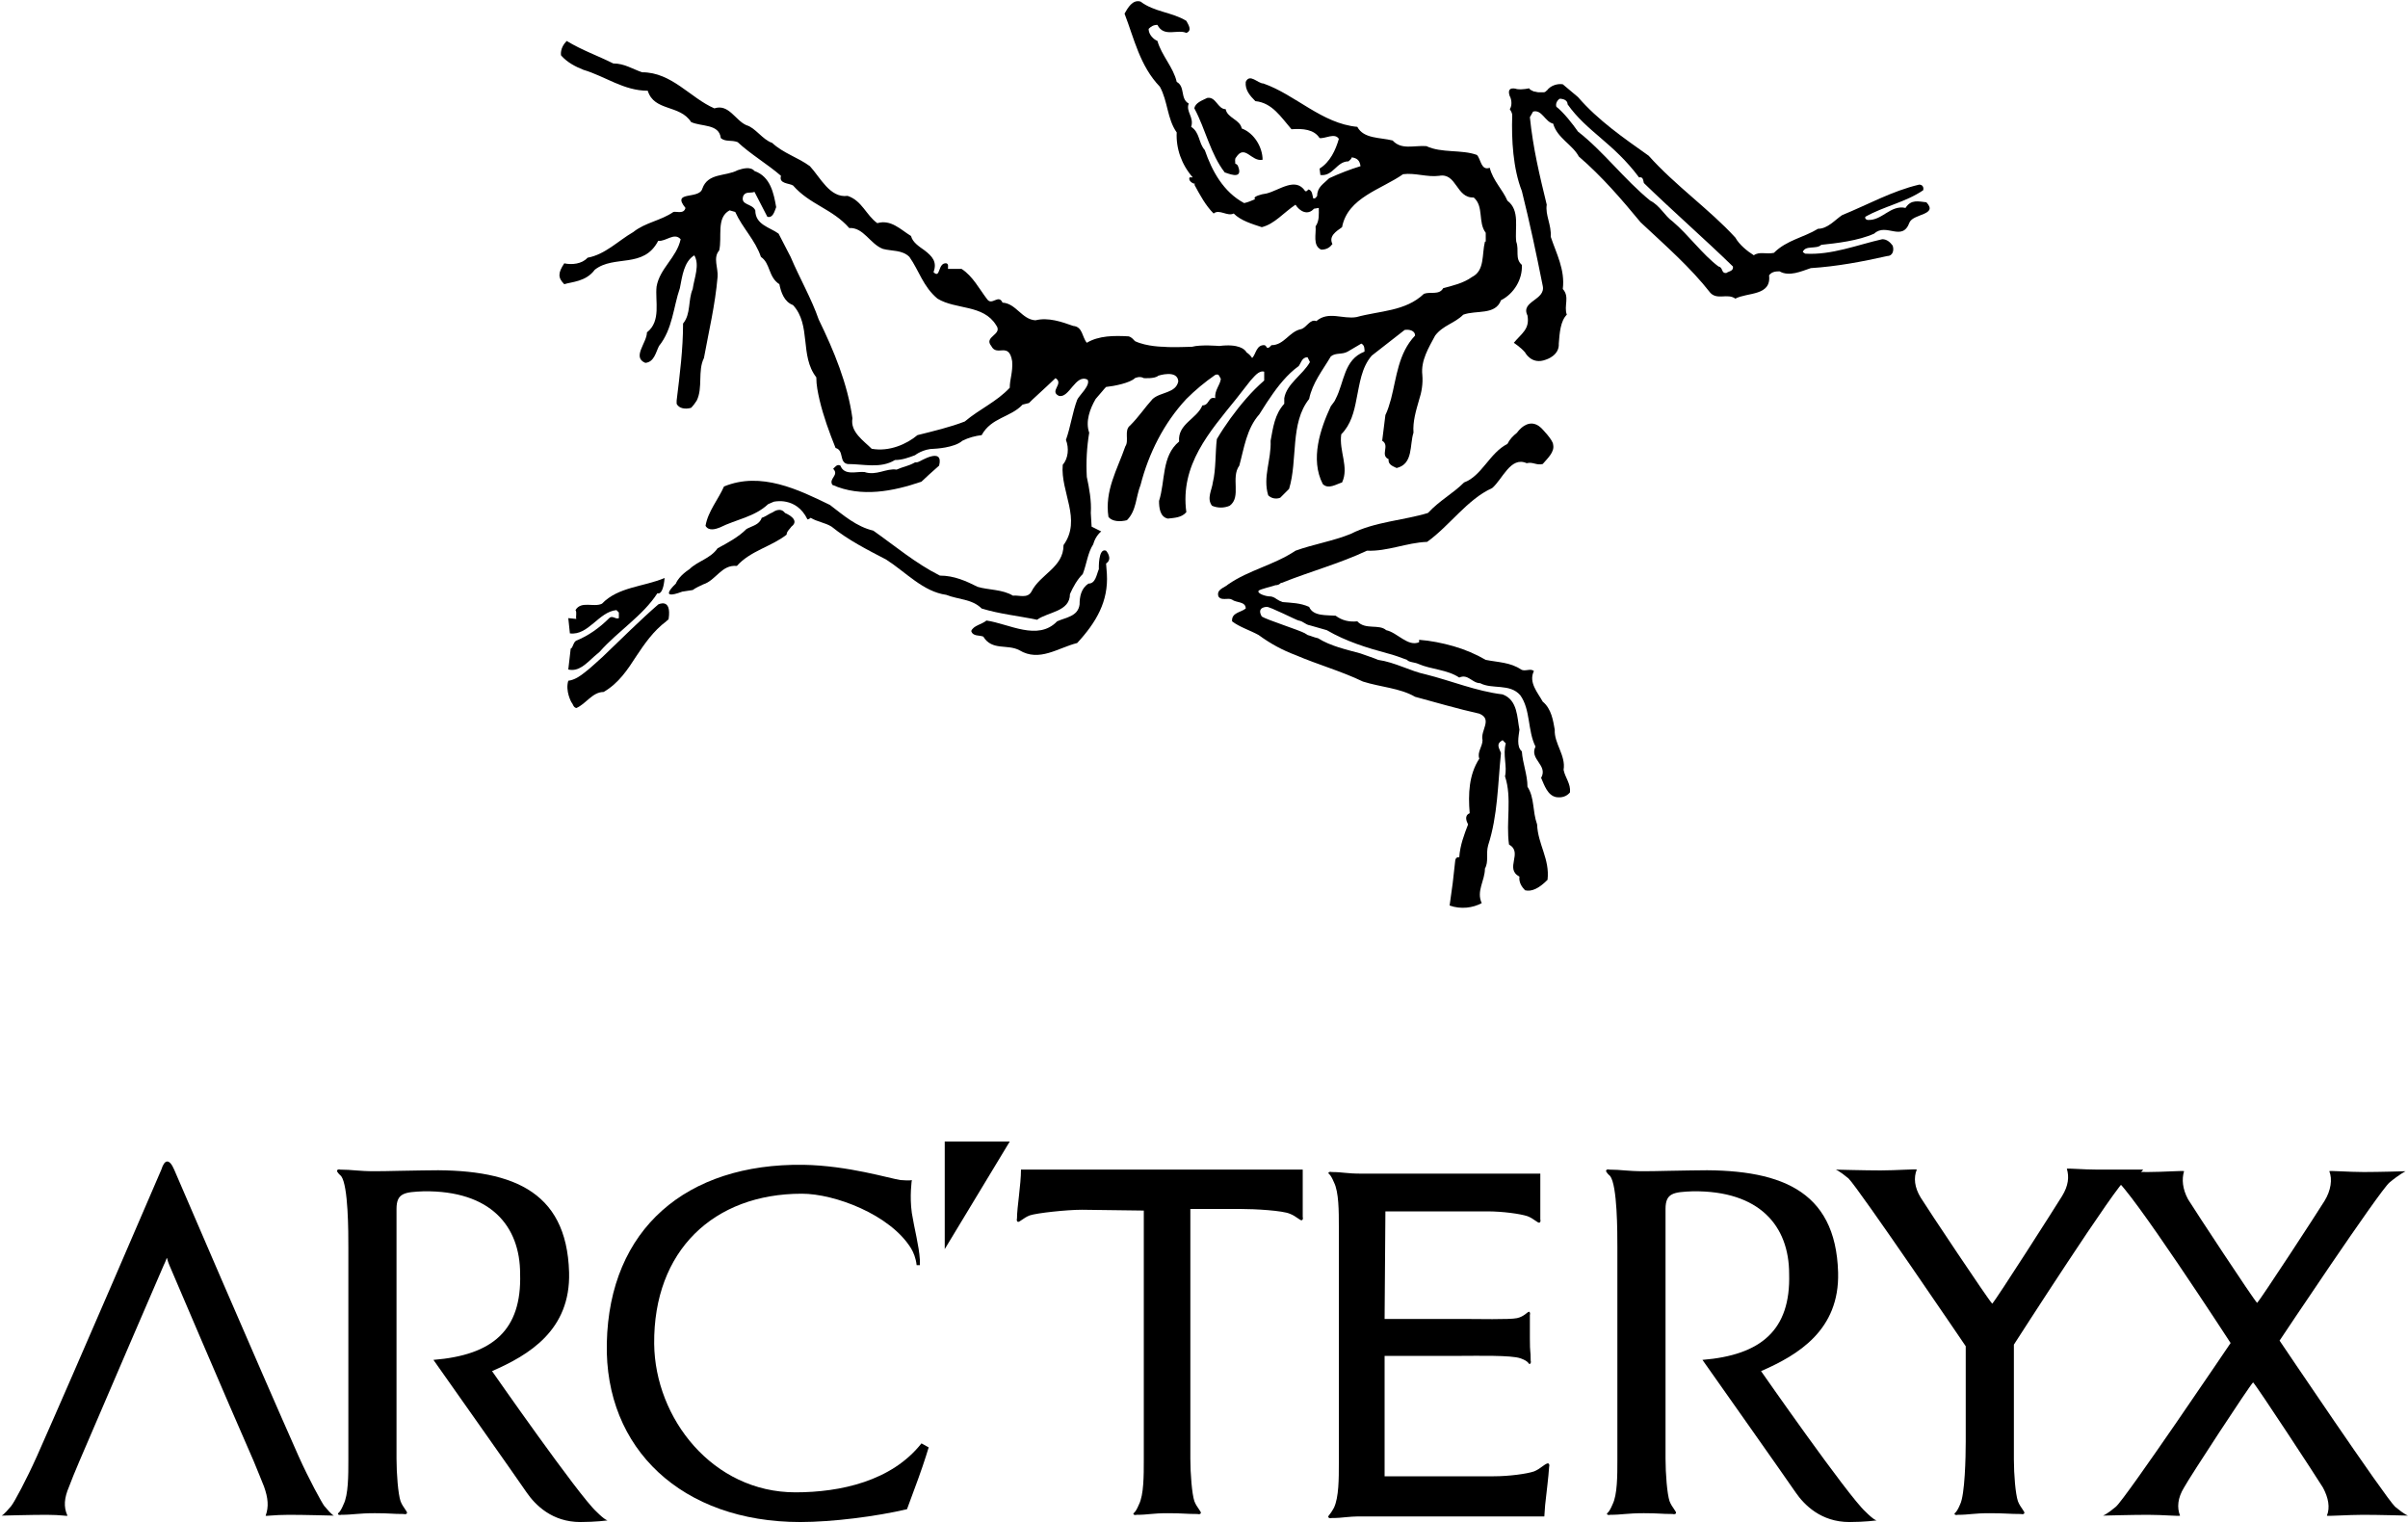
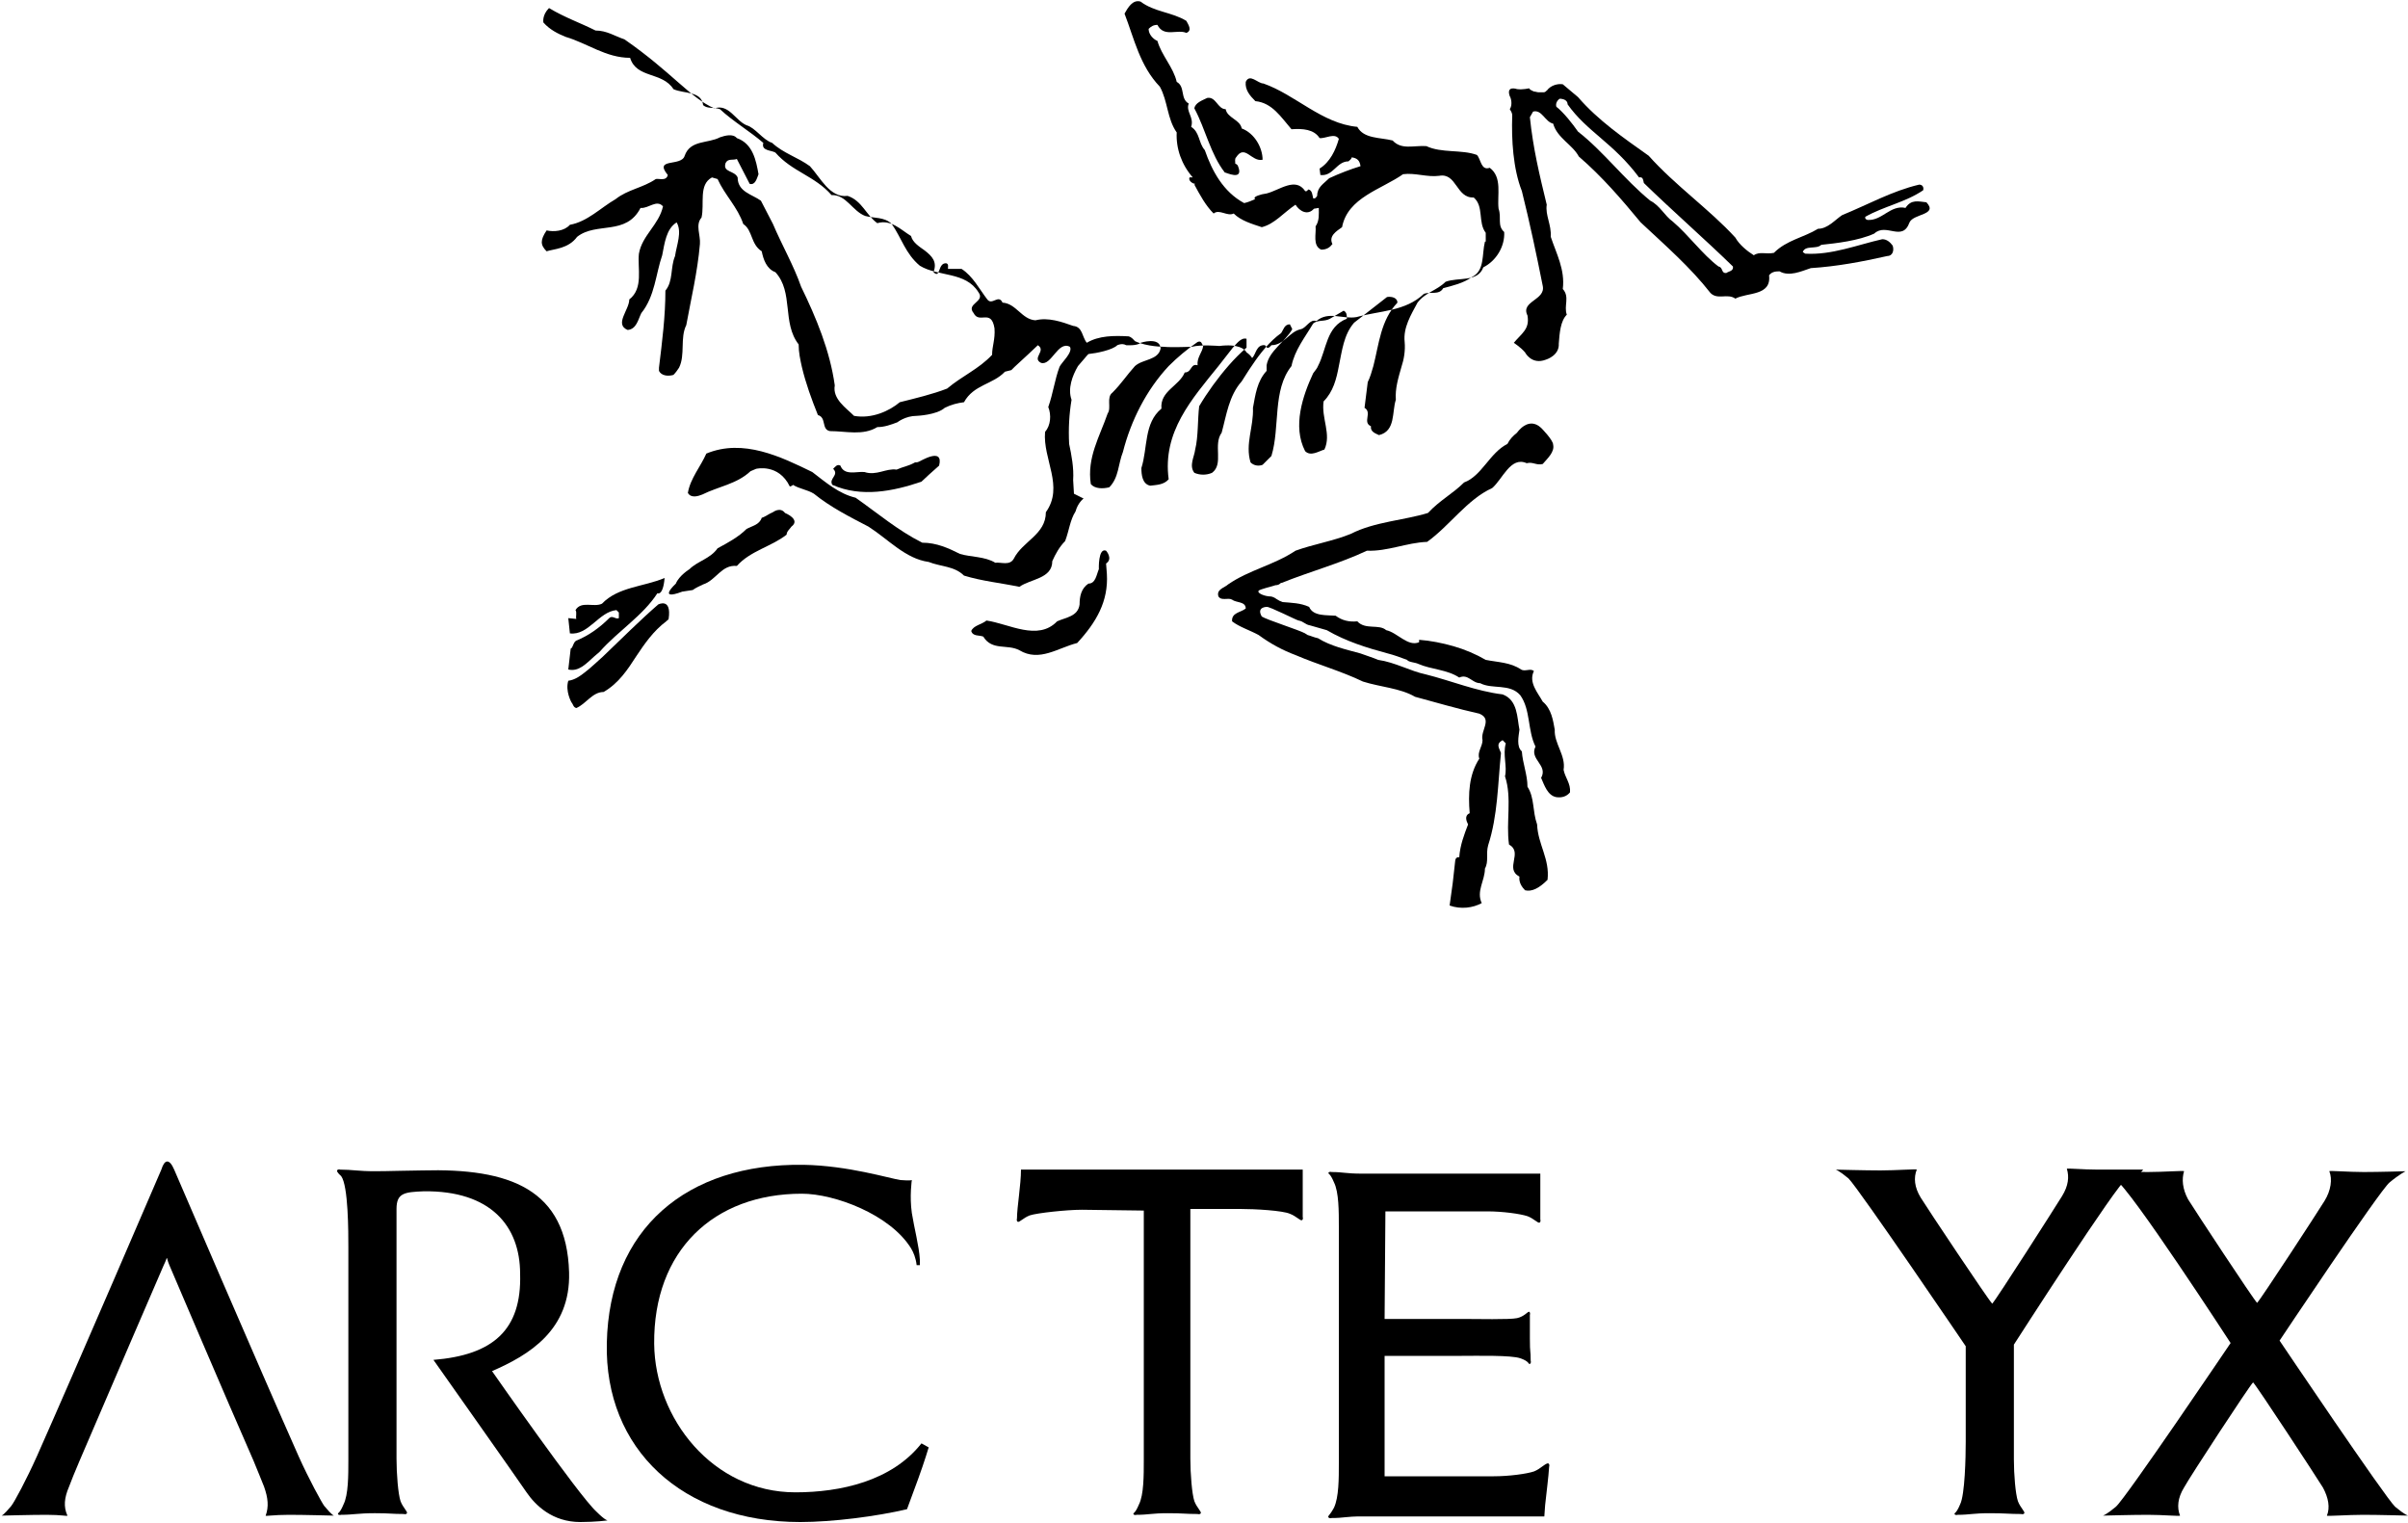
<svg xmlns="http://www.w3.org/2000/svg" version="1.1" x="0px" y="0px" viewBox="0 0 300 189.7" style="enable-background:new 0 0 300 189.7;" xml:space="preserve">
  <g>
    <path d="M86.3,73.5c0.4-0.3,0.9-0.5,1.3-0.7c1.6-0.5,2.3-2.5,4.2-2.3c1.7-1.9,4.3-2.4,6.2-3.9c0-0.4,0.4-0.7,0.6-1   c1.2-0.9-0.8-1.7-0.8-1.7c-0.6-0.8-1.5-0.1-1.5-0.1c-0.5,0.2-1,0.6-1.4,0.7c-0.3,0.9-1.2,1-1.9,1.4c-1,1-2.3,1.7-3.6,2.4   c-0.9,1.3-2.5,1.6-3.5,2.6c0,0-1.3,0.8-1.7,1.8c0,0-2.4,2.2,0.8,1L86.3,73.5z" />
    <path d="M83.3,77.1c-0.1,0.1-0.1,0.2-0.2,0.2c0,0-0.1,0.1-0.1,0.1c-1.6,1.2-2.7,2.8-3.7,4.3c-1.1,1.7-2.2,3.4-4.1,4.5   c-1.4,0-2.2,1.5-3.4,2c-0.4-0.1-0.4-0.5-0.6-0.7c0,0-0.8-1.4-0.4-2.7c0.8-0.1,1.5-0.6,2-1c0.8-0.6,1.5-1.3,2.3-2   c2.3-2.2,4.6-4.5,6.9-6.5C82,75.3,83.7,74.4,83.3,77.1z" />
    <path d="M82.8,72c-2.6,1.1-5.8,1.1-7.8,3.2c-1,0.5-2.6-0.4-3.3,0.8c0.2,0.3,0,0.8,0.1,1.1l-1-0.1l0.2,1.9c2.3,0.3,3.6-2.7,5.8-2.9   l0.3,0.3V77c-0.4,0.2-0.8-0.4-1.2,0c-1.2,1.2-2.6,2.2-4.1,2.8c-0.4,0.2-0.4,0.9-0.7,1l-0.3,2.6c1.3,0.3,2.2-0.7,3.2-1.6   c0.2-0.2,0.5-0.4,0.7-0.6c2.3-2.6,5.4-4.5,7.2-7.3C81.9,73.9,82.6,74.3,82.8,72z" />
    <path d="M137.9,71.5c0.2,3.4-1.3,6-3.7,8.6c-2.4,0.6-4.7,2.4-7.2,0.9c-1.5-0.8-3.4,0.1-4.5-1.7c-0.5-0.2-1.3,0-1.5-0.7   c0.3-0.7,1.3-0.8,1.9-1.3c2.8,0.4,6.4,2.6,8.8,0.1c1.1-0.5,2.6-0.6,2.8-2.1c0-1,0.2-2,1.1-2.6c0.9,0,1-1.1,1.3-1.8   c0,0-0.1-2.7,0.9-2.3c0,0,0.9,1,0,1.6L137.9,71.5z" />
    <path d="M117,58c-0.9,0.8-1.8,1.6-2.2,2c-3.5,1.2-7.5,2-11.1,0.4c-0.5-0.8,0.9-1.2,0.1-2c0.3-0.3,0.5-0.6,0.9-0.4   c0.5,1.3,2,0.7,3,0.8c1.5,0.5,2.7-0.5,4-0.3c0.9-0.4,1.4-0.4,2.3-0.9c0.2,0,0.3,0,0.5-0.1C114.6,57.5,117.6,55.6,117,58z" />
    <path d="M192,53.3c-1.6-1.5-3,0.6-3,0.6c-0.5,0.4-0.9,0.8-1.2,1.4c-2.2,1.1-3.2,4-5.4,4.8c-1.4,1.4-3,2.2-4.5,3.8   c-2.9,0.9-6.7,1.1-9.6,2.6c-2.2,0.9-4.7,1.3-6.9,2.1c-2.7,1.8-5.8,2.4-8.4,4.2c-0.4,0.4-1.5,0.6-1.2,1.5c0.4,0.6,1.2,0.1,1.7,0.4   c0.5,0.4,1.7,0.2,1.7,1.1c-0.6,0.5-1.8,0.5-1.7,1.6c0.9,0.7,2.2,1.1,3.3,1.7c1.5,1.1,3,1.9,4.6,2.5c2.8,1.2,5.7,2,8.4,3.3   c2.2,0.7,4.6,0.8,6.5,1.9c2.6,0.7,5.3,1.5,8,2.1c1.7,0.7,0.1,2.1,0.4,3.3c0,0.8-0.7,1.5-0.4,2.3c-1.3,2-1.4,4.4-1.2,6.8   c-0.7,0.3-0.4,1-0.2,1.4c-0.5,1.3-1,2.6-1.1,4.1c-0.3-0.1-0.5,0.2-0.5,0.4c-0.2,2-0.4,3.6-0.7,5.6c1.4,0.5,2.9,0.3,4-0.3   c-0.7-1.5,0.4-2.8,0.4-4.3c0.5-0.9,0.1-1.8,0.4-2.9c1.2-3.7,1.2-7.6,1.6-11.5c-0.2-0.6-0.7-1.1,0.2-1.6l0.4,0.4   c-0.4,1.4,0.2,2.9-0.1,4.1c0.9,2.7,0.1,5.7,0.5,8.5c1.8,1-0.6,3,1.3,4c-0.1,0.7,0.3,1.3,0.7,1.7c0.8,0.2,1.7-0.2,2.8-1.3   c0.3-2.6-1.2-4.4-1.3-6.9c-0.6-1.7-0.3-3.3-1.2-4.7c0-1.5-0.6-2.9-0.7-4.4c-0.7-0.6-0.4-1.9-0.3-2.7c-0.3-1.5-0.2-3.7-2.1-4.4   c-3.3-0.4-6.4-1.7-9.6-2.5c-1.9-0.4-3.8-1.5-5.9-1.8c-0.7-0.3-1.4-0.5-2.2-0.8c-1.8-0.5-3.7-0.9-5.3-1.9c-0.5-0.1-0.9-0.3-1.3-0.4   c-0.1-0.1-0.2-0.1-0.3-0.2c-0.7-0.4-4.8-1.7-5.4-2.1c-0.7-1.2,0.6-1.2,0.6-1.2c0.3-0.1,3.8,1.7,4,1.7c0.6,0.1,0.8,0.5,1.4,0.6   c0.7,0.2,1.4,0.4,2.1,0.6c2.4,1.4,5,2.2,7.6,2.9c0.8,0.2,1.6,0.5,2.4,0.8c0.2,0.3,1,0.3,1.4,0.5c1.6,0.7,3.6,0.7,5.1,1.7   c1.1-0.5,1.6,0.7,2.6,0.7c1.5,0.8,3.7,0,5,1.5c1.3,1.8,0.9,4.4,1.9,6.4c-0.8,1.6,1.6,2.3,0.7,3.9c0.4,0.9,0.8,2.2,1.9,2.4   c0.7,0.1,1.3-0.1,1.7-0.6c0.1-1.1-0.6-1.8-0.8-2.8c0.3-1.8-1.2-3.3-1.1-5c-0.2-1.1-0.4-2.6-1.5-3.5c-0.6-1.1-1.8-2.4-1.1-3.8   c-0.4-0.4-1.1,0.1-1.6-0.2c-1.3-0.9-2.9-0.9-4.4-1.2c-1.2-0.7-2.6-1.3-4-1.7c-1.4-0.4-2.9-0.7-4.3-0.8V80c-1.4,0.6-2.7-1.2-4.1-1.5   c-0.9-0.8-2.6,0-3.6-1.1c-1,0.1-1.9-0.1-2.7-0.7c-1.1-0.1-2.8,0.1-3.3-1.1c-1.1-0.5-2.2-0.5-3.3-0.6c-0.3-0.1-0.5-0.2-0.8-0.4   c-0.1-0.1-0.5-0.3-0.7-0.3c-0.7,0-1.7-0.4-1.5-0.7c0.1-0.2,1.9-0.6,2.1-0.7c0.3,0,0.5-0.1,0.7-0.3c0,0,0,0,0.1,0   c3.5-1.4,7.2-2.4,10.6-4c2.6,0.1,4.9-1,7.5-1.1c2.8-2,5-5.3,8.1-6.7c1.3-1.1,2.3-4,4.3-3.1c0.8-0.2,1.2,0.3,2,0.1   c0.6-0.7,1.5-1.5,1.3-2.4C193.5,54.8,192,53.3,192,53.3z M188.1,13.6c0.1,0.2,0.3,0.4,0.3,0.8c-0.1,3,0.1,6.6,1.2,9.4   c1,4,1.8,7.8,2.6,11.8c0.4,1.8-2.8,1.9-1.9,3.7c0.3,1.7-0.7,2.2-1.7,3.4c0,0,0.9,0.6,1.4,1.2c0,0,0.8,1.6,2.6,0.9   c0,0,1.7-0.5,1.6-2c0.1-1.3,0.2-2.8,1-3.6c-0.4-1.1,0.4-2.2-0.5-3.2c0.3-2.4-0.8-4.4-1.5-6.5c0.1-1.5-0.7-2.7-0.5-4   c-0.9-3.7-1.7-7-2.1-10.9l0.4-0.7c1.1-0.3,1.5,1.3,2.5,1.5c0.5,1.8,2.4,2.6,3.2,4.1c2.9,2.5,5.3,5.3,7.7,8.2   c3.1,2.9,6.2,5.6,8.7,8.8c0.9,0.9,2.1,0,3.1,0.7c1.5-0.8,4.5-0.3,4.2-2.9c0.3-0.4,0.7-0.5,1.3-0.5c1.2,0.7,2.7,0,3.9-0.4   c3.2-0.2,6.4-0.8,9.5-1.5c0.7,0,0.9-0.7,0.7-1.3c-0.3-0.4-0.7-0.8-1.3-0.8c-3.1,0.7-6.3,2-9.6,1.8l-0.3-0.2   c0.3-0.9,1.7-0.3,2.3-0.9c1.9-0.2,4.6-0.5,6.6-1.4c1.5-1.4,3.5,1.1,4.4-1.4c0.5-1.1,3.6-0.9,2.1-2.5c-1-0.1-1.9-0.4-2.6,0.7   c-1.9-0.4-2.9,1.6-4.7,1.5c-0.2,0-0.4-0.2-0.3-0.4c2.3-1.3,5-1.8,7.2-3.3c0.1-0.4-0.1-0.7-0.5-0.7c-3.4,0.8-6.4,2.5-9.6,3.8   c-0.9,0.6-1.8,1.7-3,1.7c-1.8,1.1-3.9,1.4-5.5,3c-1,0.2-1.8-0.2-2.5,0.3c-0.8-0.5-1.8-1.3-2.3-2.2c-3.2-3.5-7.5-6.5-10.8-10.2   c-3.1-2.2-6.3-4.4-8.8-7.3l-1.9-1.6c-0.6-0.1-1.5,0.1-2,0.8c-0.1,0-0.1,0.1-0.1,0.1c-0.1,0-0.1,0.1-0.3,0.1c-0.2,0-0.4,0-0.6,0   c-0.2,0-0.4-0.1-0.6-0.1c-0.2-0.1-0.5-0.2-0.6-0.4c0,0-0.8,0.2-1.5,0.1c0,0-1.4-0.5-0.9,0.9C188.2,12.1,188.5,13,188.1,13.6z    M215.1,34c-0.7,0.1-0.4-0.7-1-0.8c-2-1.5-3.7-3.9-5.7-5.6c-1-0.7-1.6-2-2.8-2.6c-3.2-2.6-5.9-6.2-9-8.6c-0.7-1-1.8-2.4-2.7-3.1   c-0.1-0.3,0-0.7,0.4-1c0.5,0,1,0.2,1,0.7c2.4,3.4,5.7,4.8,8.9,9.1c0.5-0.1,0.5,0.3,0.6,0.7c3.6,3.5,7.5,6.9,11.1,10.4   C216,33.8,215.3,33.8,215.1,34z" />
-     <path d="M157.8,24.1c1.6-0.4,3.6-2.1,4.8-0.3c0.2,0.1,0.3-0.1,0.4-0.2c0.5,0.1,0.5,0.7,0.6,1.1c0.3,0.1,0.4-0.2,0.5-0.3   c0-1.1,0.8-1.5,1.5-2.2c1.3-0.6,2.6-1.1,3.9-1.5c-0.1-0.7-0.4-1-1.1-1.1c0,0.2-0.3,0.4-0.4,0.5c-1.5,0-1.9,1.9-3.5,1.7l-0.1-0.8   c1.3-0.8,2-2.3,2.4-3.7c-0.5-0.8-1.7,0-2.4-0.1c-0.7-1.1-2.1-1.2-3.5-1.1c-1.3-1.5-2.4-3.3-4.5-3.5c-0.7-0.7-1.3-1.4-1.2-2.4   c0.5-1.1,1.5,0.2,2.2,0.2c4,1.4,7.3,5,11.7,5.4c0.8,1.5,2.8,1.3,4.4,1.7c1.1,1.2,2.6,0.6,4.2,0.7c1.9,0.9,4.4,0.4,6.3,1.1   c0.5,0.5,0.5,2,1.6,1.6c0.4,1.6,1.6,2.7,2.2,4.1c1.6,1.2,0.9,3.4,1.1,5.1c0.4,1.1-0.2,2.1,0.7,2.9c0.1,1.8-1,3.6-2.6,4.4   c-0.7,1.9-3.1,1.2-4.7,1.8c-1.1,1.1-2.5,1.3-3.5,2.6c-0.8,1.5-1.8,3.1-1.6,4.9c0.1,1.1-0.1,2.2-0.4,3.1c-0.4,1.4-0.8,2.7-0.7,4.1   c-0.5,1.5,0,3.9-2.1,4.4c-0.4-0.2-1.1-0.4-1-1.1c-1.1-0.5,0.2-1.7-0.8-2.3l0.4-3.2c0.3-0.6,0.5-1.3,0.7-2c0.7-2.7,0.9-5.7,3-7.9   c0-0.6-0.7-0.8-1.3-0.7l-4.1,3.2c-1.3,1.5-1.5,3.5-1.9,5.4c-0.3,1.6-0.7,3.2-1.9,4.4c-0.3,2.1,1,4.1,0.1,6   c-0.7,0.2-1.7,0.9-2.4,0.2c-1.6-3.1-0.3-6.9,1-9.7c0.2-0.3,0.5-0.6,0.6-0.9c1.1-2.1,1-4.9,3.6-5.9c0-0.4,0-0.8-0.4-1l-1.7,1   c-0.7,0.4-1.5,0.1-2.1,0.6c-1,1.7-2.3,3.3-2.7,5.3c-2.4,3-1.4,7.6-2.5,11.2l-1.1,1.1c-0.5,0.2-1.1,0.1-1.5-0.3   c-0.7-2.3,0.4-4.4,0.3-6.8c0.3-1.6,0.5-3.3,1.7-4.6c0-0.2,0-0.5,0-0.7c0.3-1.8,2.3-2.9,3.2-4.5l-0.3-0.6c-0.7,0-0.8,0.7-1.1,1.1   c-1.4,1-2.6,2.5-3.6,4c-0.5,0.7-0.9,1.4-1.3,2c-1.6,1.8-1.9,4.2-2.5,6.4c-1.1,1.5,0.3,3.9-1.2,5c-0.7,0.3-1.5,0.3-2.2,0   c-0.7-0.9,0-2,0.1-2.9c0.4-1.6,0.3-3.8,0.5-5.4c1-1.7,2.3-3.5,3.7-5.1c0.7-0.8,1.4-1.5,2.2-2.2v-1.1c-0.7-0.2-1.3,0.7-1.7,1.1   c-0.6,0.8-1.2,1.5-1.8,2.3c-3.3,4.1-7,8.2-6.2,14.1c-0.6,0.7-1.5,0.7-2.3,0.8c-1-0.2-1.1-1.4-1.1-2.2c0.8-2.5,0.3-5.6,2.5-7.4   c-0.2-2.2,2.2-2.8,2.9-4.5c0.6,0,0.7-0.5,1-0.8c0.1-0.1,0.3-0.2,0.6-0.1c-0.1-1,0.6-1.6,0.7-2.4c-0.2-0.3-0.2-0.7-0.7-0.5   c-1.3,0.9-2.5,1.9-3.6,3c-2.8,3-4.7,6.8-5.7,10.7c-0.6,1.5-0.5,3.2-1.7,4.4c-0.8,0.2-1.8,0.2-2.3-0.4c-0.5-3.3,1.1-5.9,2.1-8.8   c0.5-0.7-0.2-2,0.6-2.6c1.1-1.1,1.8-2.2,2.8-3.3c1-0.9,2.9-0.7,3.2-2.2c-0.1-1.5-2.5-0.7-2.5-0.7c-0.4,0.4-1.8,0.3-1.8,0.3   c-0.5-0.3-1.1,0-1.1,0c-0.6,0.6-2.6,1-3.6,1.1c-0.3,0.3-0.5,0.6-1.3,1.5c-0.7,1.2-1.3,2.8-0.8,4.2c-0.3,1.8-0.4,3.6-0.3,5.5   c0.3,1.4,0.6,3,0.5,4.5l0.1,1.7l1.2,0.6c0,0-0.7,0.5-1,1.6c-0.7,1.1-0.8,2.4-1.3,3.7c-0.7,0.7-1.2,1.6-1.6,2.5   c0,2.2-2.7,2.2-4.1,3.2c-2.4-0.5-4.6-0.7-6.9-1.4c-1.2-1.2-2.9-1.1-4.4-1.7c-2.9-0.4-5-2.8-7.5-4.4c-2.3-1.2-4.7-2.4-6.8-4.1   c-0.8-0.5-1.8-0.6-2.6-1.1c-0.1,0.1-0.3,0.2-0.4,0.2c-1.4-2.9-4.2-2.2-4.2-2.2c-0.2,0.1-0.5,0.2-0.7,0.3c-1.7,1.6-4,1.9-6,2.9   c-0.5,0.2-1.4,0.5-1.8-0.2c0.3-1.8,1.6-3.3,2.3-4.9c4.6-1.9,9.3,0.4,13.2,2.3c1.7,1.3,3.3,2.7,5.4,3.2c2.7,1.9,5.3,4.1,8.3,5.6   c1.8,0,3.3,0.7,4.7,1.4c1.3,0.4,3.1,0.3,4.4,1.1c0.7-0.1,1.8,0.4,2.3-0.5c1.1-2.2,4-3,4-5.8c2.3-3.2-0.4-6.6-0.1-10   c0.7-0.8,0.8-2.1,0.4-3.1c0.6-1.7,0.8-3.4,1.4-5c0.2-0.5,1.7-1.8,1.3-2.5c-1.5-0.8-2.3,2.4-3.6,2c-1.2-0.6,0.7-1.5-0.4-2.2   c0,0-2,1.9-2.9,2.7c-0.2,0.2-0.4,0.4-0.4,0.4l-0.8,0.2c-1.5,1.6-3.9,1.6-5.1,3.8c-0.8,0.1-1.6,0.3-2.4,0.7c-1,0.9-3.5,1-3.5,1   c-1.4,0-2.4,0.8-2.4,0.8c-0.8,0.3-1.6,0.6-2.5,0.6c-1.8,1.1-3.9,0.5-5.9,0.5c-1.1-0.2-0.4-1.7-1.5-2c-0.8-2-1.5-3.9-2-6   c-0.2-0.9-0.4-1.8-0.4-2.8c-2.1-2.7-0.6-6.5-2.9-9c-1.1-0.4-1.5-1.6-1.7-2.6c-1.4-0.9-1.1-2.6-2.3-3.4c-0.7-2.1-2.3-3.6-3.2-5.6   l-0.7-0.2c-1.7,0.9-0.9,3.3-1.3,5c-0.8,0.9-0.1,2.2-0.2,3.3c-0.3,3.5-1.1,6.8-1.7,10.1c-0.8,1.6-0.1,3.7-0.9,5.3   c-0.2,0.3-0.4,0.6-0.7,0.9c-0.7,0.2-1.5,0.1-1.8-0.5c0-0.1,0-0.2,0-0.4c0.4-3.3,0.8-6.4,0.8-9.6c1-1.2,0.6-2.9,1.2-4.3   c0.2-1.4,0.9-3,0.2-4.2c-1.3,0.8-1.5,2.6-1.8,4.1c-0.8,2.3-0.9,5.1-2.6,7.2c-0.4,0.8-0.6,2-1.7,2.1c-1.7-0.7,0.2-2.5,0.2-3.8   c1.8-1.4,1-3.9,1.2-5.7c0.4-2.3,2.5-3.6,3-5.9c-0.8-0.9-1.8,0.3-2.8,0.2c-1.8,3.5-5.5,1.7-7.9,3.6c-1.1,1.5-2.9,1.5-3.8,1.8   c-0.8-0.8-0.8-1.4,0-2.6c0.9,0.2,2.2,0.1,2.9-0.7c2.2-0.4,3.8-2.1,5.7-3.2c1.5-1.2,3.4-1.4,5-2.5c0.4-0.1,1.3,0.3,1.5-0.5   c-1.8-2.2,1.7-1,2.1-2.4c0.7-2,2.9-1.5,4.4-2.3c0.6-0.2,1.6-0.5,2.1,0.1c2,0.7,2.4,2.8,2.7,4.5c-0.2,0.5-0.4,1.4-1.1,1.2   c-0.5-1-1.1-2.1-1.6-3.1c-0.5,0.2-1.1-0.1-1.4,0.5c-0.4,1.2,1.1,0.9,1.5,1.8c0,1.8,1.8,2.1,2.9,2.9l1.5,2.9   c1.1,2.6,2.6,5.2,3.5,7.8c1.9,3.9,3.6,8,4.2,12.3c-0.3,1.7,1.4,2.8,2.4,3.8c2.2,0.4,4.4-0.6,5.7-1.7c2-0.5,4.1-1,5.9-1.7   c1.9-1.6,3.9-2.4,5.6-4.2c0-1.1,0.4-1.9,0.3-3.3c-0.4-2.5-1.9-0.5-2.6-1.9c-1-1.2,1.5-1.4,0.6-2.6c-1.6-2.6-5-1.9-7.3-3.3   c-1.8-1.5-2.3-3.5-3.5-5.2c-0.9-0.9-2.2-0.7-3.3-1c-1.6-0.6-2.4-2.7-4.2-2.6c-2.1-2.4-4.9-2.9-7-5.3c-0.5-0.3-1.8-0.2-1.5-1.2   c-1.6-1.4-3.8-2.7-5.4-4.2c-0.8-0.3-1.5,0-2.1-0.5c-0.2-1.8-2.4-1.4-3.7-2c-1.4-2.2-4.6-1.3-5.4-3.9c-3,0-5.3-1.8-8-2.6   c-1-0.4-2-0.9-2.8-1.8c0,0-0.2-0.9,0.7-1.8c2,1.2,3.8,1.8,5.8,2.8c1.4,0,2.4,0.7,3.6,1.1C83.7,9,86,12.2,89,13.5   c1.8-0.6,2.6,1.5,4,2.1c1.1,0.3,2,1.8,3.2,2.2c1.4,1.3,3.2,1.8,4.7,2.9c1.3,1.4,2.5,4,4.7,3.7c1.8,0.6,2.3,2.4,3.7,3.4   c1.7-0.5,2.9,0.8,4.2,1.6c0.2,0.8,1,1.3,1.7,1.8c0.9,0.7,1.6,1.4,1.1,2.7c0.9,0.9,0.5-1.2,1.6-1.1c0.3,0.1,0.2,0.4,0.2,0.7h1.7   c1.4,0.9,2.2,2.5,3.2,3.8c0.6,0.8,1.4-0.7,1.9,0.4c1.7,0.1,2.4,2.1,4.1,2.2c1.6-0.4,3.3,0.2,4.7,0.7c1.2,0.1,1.1,1.4,1.7,2.1   c1.5-0.9,3.4-0.9,5.2-0.8c0.4,0.1,0.6,0.4,0.8,0.6c1.5,0.7,3.6,0.7,3.6,0.7c0.8,0.1,3.5,0,3.5,0c1.1-0.3,3.4-0.1,3.4-0.1   c2.4-0.3,3.2,0.4,3.4,0.8c0.3,0.2,0.5,0.4,0.7,0.7c0.5-0.5,0.5-1.7,1.6-1.6c0,0.1,0.3,0.2,0.2,0.3c0.3,0.1,0.4-0.1,0.6-0.3   c1.6,0,2.2-1.7,3.7-2c0.7-0.2,1.1-1.3,1.9-1c1.5-1.3,3.3-0.2,5-0.5c2.9-0.8,6.1-0.7,8.4-2.9c0.8-0.3,1.9,0.2,2.4-0.7   c1.1-0.3,2.5-0.6,3.6-1.4c1.6-0.8,1.2-2.8,1.6-4.4h0.1V29c-1-1.3-0.2-3.3-1.5-4.4c-2.2,0.1-2.1-3.1-4.3-2.7c-1.5,0.2-3-0.4-4.5-0.2   c-2.7,1.9-6.9,2.9-7.6,6.6c-0.7,0.5-1.7,1.1-1.2,2.1c-0.3,0.4-0.7,0.7-1.4,0.7c-1.1-0.5-0.6-2-0.7-2.9c0.5-0.7,0.4-1.6,0.4-2.3   l-0.6,0.1c-0.8,0.9-1.8,0.3-2.3-0.5c-1.5,1-2.6,2.4-4.2,2.8c-1.2-0.4-2.6-0.8-3.5-1.7c-0.8,0.4-1.8-0.6-2.5,0c-1-1-1.7-2.3-2.4-3.6   l0.1-0.1c-0.3,0-0.9-0.4-0.7-0.8c0.1,0,0.3,0,0.4,0c-1.4-1.6-2.1-3.6-2-5.6c-1.2-1.7-1.1-3.9-2.1-5.7c-2.5-2.6-3.2-6-4.4-9.1   c0.4-0.7,1-1.8,2-1.5c1.7,1.3,3.9,1.3,5.7,2.4c0.2,0.4,0.8,1.2,0,1.5c-1.1-0.5-2.8,0.6-3.6-1c-0.5,0-0.8,0.2-1.1,0.5   c0,0.7,0.6,1.3,1.1,1.5c0.5,1.8,2,3.3,2.4,5.1c1.1,0.6,0.4,2.1,1.5,2.7c-0.4,1,0.7,1.7,0.3,2.9c1.1,0.7,0.9,2,1.7,2.9   c0.9,2.6,2.3,5.2,4.9,6.6c0.5-0.1,0.9-0.3,1.4-0.5c0,0-0.1,0-0.1-0.1C156.2,24.5,157,24.2,157.8,24.1z" />
+     <path d="M157.8,24.1c1.6-0.4,3.6-2.1,4.8-0.3c0.2,0.1,0.3-0.1,0.4-0.2c0.5,0.1,0.5,0.7,0.6,1.1c0.3,0.1,0.4-0.2,0.5-0.3   c0-1.1,0.8-1.5,1.5-2.2c1.3-0.6,2.6-1.1,3.9-1.5c-0.1-0.7-0.4-1-1.1-1.1c0,0.2-0.3,0.4-0.4,0.5c-1.5,0-1.9,1.9-3.5,1.7l-0.1-0.8   c1.3-0.8,2-2.3,2.4-3.7c-0.5-0.8-1.7,0-2.4-0.1c-0.7-1.1-2.1-1.2-3.5-1.1c-1.3-1.5-2.4-3.3-4.5-3.5c-0.7-0.7-1.3-1.4-1.2-2.4   c0.5-1.1,1.5,0.2,2.2,0.2c4,1.4,7.3,5,11.7,5.4c0.8,1.5,2.8,1.3,4.4,1.7c1.1,1.2,2.6,0.6,4.2,0.7c1.9,0.9,4.4,0.4,6.3,1.1   c0.5,0.5,0.5,2,1.6,1.6c1.6,1.2,0.9,3.4,1.1,5.1c0.4,1.1-0.2,2.1,0.7,2.9c0.1,1.8-1,3.6-2.6,4.4   c-0.7,1.9-3.1,1.2-4.7,1.8c-1.1,1.1-2.5,1.3-3.5,2.6c-0.8,1.5-1.8,3.1-1.6,4.9c0.1,1.1-0.1,2.2-0.4,3.1c-0.4,1.4-0.8,2.7-0.7,4.1   c-0.5,1.5,0,3.9-2.1,4.4c-0.4-0.2-1.1-0.4-1-1.1c-1.1-0.5,0.2-1.7-0.8-2.3l0.4-3.2c0.3-0.6,0.5-1.3,0.7-2c0.7-2.7,0.9-5.7,3-7.9   c0-0.6-0.7-0.8-1.3-0.7l-4.1,3.2c-1.3,1.5-1.5,3.5-1.9,5.4c-0.3,1.6-0.7,3.2-1.9,4.4c-0.3,2.1,1,4.1,0.1,6   c-0.7,0.2-1.7,0.9-2.4,0.2c-1.6-3.1-0.3-6.9,1-9.7c0.2-0.3,0.5-0.6,0.6-0.9c1.1-2.1,1-4.9,3.6-5.9c0-0.4,0-0.8-0.4-1l-1.7,1   c-0.7,0.4-1.5,0.1-2.1,0.6c-1,1.7-2.3,3.3-2.7,5.3c-2.4,3-1.4,7.6-2.5,11.2l-1.1,1.1c-0.5,0.2-1.1,0.1-1.5-0.3   c-0.7-2.3,0.4-4.4,0.3-6.8c0.3-1.6,0.5-3.3,1.7-4.6c0-0.2,0-0.5,0-0.7c0.3-1.8,2.3-2.9,3.2-4.5l-0.3-0.6c-0.7,0-0.8,0.7-1.1,1.1   c-1.4,1-2.6,2.5-3.6,4c-0.5,0.7-0.9,1.4-1.3,2c-1.6,1.8-1.9,4.2-2.5,6.4c-1.1,1.5,0.3,3.9-1.2,5c-0.7,0.3-1.5,0.3-2.2,0   c-0.7-0.9,0-2,0.1-2.9c0.4-1.6,0.3-3.8,0.5-5.4c1-1.7,2.3-3.5,3.7-5.1c0.7-0.8,1.4-1.5,2.2-2.2v-1.1c-0.7-0.2-1.3,0.7-1.7,1.1   c-0.6,0.8-1.2,1.5-1.8,2.3c-3.3,4.1-7,8.2-6.2,14.1c-0.6,0.7-1.5,0.7-2.3,0.8c-1-0.2-1.1-1.4-1.1-2.2c0.8-2.5,0.3-5.6,2.5-7.4   c-0.2-2.2,2.2-2.8,2.9-4.5c0.6,0,0.7-0.5,1-0.8c0.1-0.1,0.3-0.2,0.6-0.1c-0.1-1,0.6-1.6,0.7-2.4c-0.2-0.3-0.2-0.7-0.7-0.5   c-1.3,0.9-2.5,1.9-3.6,3c-2.8,3-4.7,6.8-5.7,10.7c-0.6,1.5-0.5,3.2-1.7,4.4c-0.8,0.2-1.8,0.2-2.3-0.4c-0.5-3.3,1.1-5.9,2.1-8.8   c0.5-0.7-0.2-2,0.6-2.6c1.1-1.1,1.8-2.2,2.8-3.3c1-0.9,2.9-0.7,3.2-2.2c-0.1-1.5-2.5-0.7-2.5-0.7c-0.4,0.4-1.8,0.3-1.8,0.3   c-0.5-0.3-1.1,0-1.1,0c-0.6,0.6-2.6,1-3.6,1.1c-0.3,0.3-0.5,0.6-1.3,1.5c-0.7,1.2-1.3,2.8-0.8,4.2c-0.3,1.8-0.4,3.6-0.3,5.5   c0.3,1.4,0.6,3,0.5,4.5l0.1,1.7l1.2,0.6c0,0-0.7,0.5-1,1.6c-0.7,1.1-0.8,2.4-1.3,3.7c-0.7,0.7-1.2,1.6-1.6,2.5   c0,2.2-2.7,2.2-4.1,3.2c-2.4-0.5-4.6-0.7-6.9-1.4c-1.2-1.2-2.9-1.1-4.4-1.7c-2.9-0.4-5-2.8-7.5-4.4c-2.3-1.2-4.7-2.4-6.8-4.1   c-0.8-0.5-1.8-0.6-2.6-1.1c-0.1,0.1-0.3,0.2-0.4,0.2c-1.4-2.9-4.2-2.2-4.2-2.2c-0.2,0.1-0.5,0.2-0.7,0.3c-1.7,1.6-4,1.9-6,2.9   c-0.5,0.2-1.4,0.5-1.8-0.2c0.3-1.8,1.6-3.3,2.3-4.9c4.6-1.9,9.3,0.4,13.2,2.3c1.7,1.3,3.3,2.7,5.4,3.2c2.7,1.9,5.3,4.1,8.3,5.6   c1.8,0,3.3,0.7,4.7,1.4c1.3,0.4,3.1,0.3,4.4,1.1c0.7-0.1,1.8,0.4,2.3-0.5c1.1-2.2,4-3,4-5.8c2.3-3.2-0.4-6.6-0.1-10   c0.7-0.8,0.8-2.1,0.4-3.1c0.6-1.7,0.8-3.4,1.4-5c0.2-0.5,1.7-1.8,1.3-2.5c-1.5-0.8-2.3,2.4-3.6,2c-1.2-0.6,0.7-1.5-0.4-2.2   c0,0-2,1.9-2.9,2.7c-0.2,0.2-0.4,0.4-0.4,0.4l-0.8,0.2c-1.5,1.6-3.9,1.6-5.1,3.8c-0.8,0.1-1.6,0.3-2.4,0.7c-1,0.9-3.5,1-3.5,1   c-1.4,0-2.4,0.8-2.4,0.8c-0.8,0.3-1.6,0.6-2.5,0.6c-1.8,1.1-3.9,0.5-5.9,0.5c-1.1-0.2-0.4-1.7-1.5-2c-0.8-2-1.5-3.9-2-6   c-0.2-0.9-0.4-1.8-0.4-2.8c-2.1-2.7-0.6-6.5-2.9-9c-1.1-0.4-1.5-1.6-1.7-2.6c-1.4-0.9-1.1-2.6-2.3-3.4c-0.7-2.1-2.3-3.6-3.2-5.6   l-0.7-0.2c-1.7,0.9-0.9,3.3-1.3,5c-0.8,0.9-0.1,2.2-0.2,3.3c-0.3,3.5-1.1,6.8-1.7,10.1c-0.8,1.6-0.1,3.7-0.9,5.3   c-0.2,0.3-0.4,0.6-0.7,0.9c-0.7,0.2-1.5,0.1-1.8-0.5c0-0.1,0-0.2,0-0.4c0.4-3.3,0.8-6.4,0.8-9.6c1-1.2,0.6-2.9,1.2-4.3   c0.2-1.4,0.9-3,0.2-4.2c-1.3,0.8-1.5,2.6-1.8,4.1c-0.8,2.3-0.9,5.1-2.6,7.2c-0.4,0.8-0.6,2-1.7,2.1c-1.7-0.7,0.2-2.5,0.2-3.8   c1.8-1.4,1-3.9,1.2-5.7c0.4-2.3,2.5-3.6,3-5.9c-0.8-0.9-1.8,0.3-2.8,0.2c-1.8,3.5-5.5,1.7-7.9,3.6c-1.1,1.5-2.9,1.5-3.8,1.8   c-0.8-0.8-0.8-1.4,0-2.6c0.9,0.2,2.2,0.1,2.9-0.7c2.2-0.4,3.8-2.1,5.7-3.2c1.5-1.2,3.4-1.4,5-2.5c0.4-0.1,1.3,0.3,1.5-0.5   c-1.8-2.2,1.7-1,2.1-2.4c0.7-2,2.9-1.5,4.4-2.3c0.6-0.2,1.6-0.5,2.1,0.1c2,0.7,2.4,2.8,2.7,4.5c-0.2,0.5-0.4,1.4-1.1,1.2   c-0.5-1-1.1-2.1-1.6-3.1c-0.5,0.2-1.1-0.1-1.4,0.5c-0.4,1.2,1.1,0.9,1.5,1.8c0,1.8,1.8,2.1,2.9,2.9l1.5,2.9   c1.1,2.6,2.6,5.2,3.5,7.8c1.9,3.9,3.6,8,4.2,12.3c-0.3,1.7,1.4,2.8,2.4,3.8c2.2,0.4,4.4-0.6,5.7-1.7c2-0.5,4.1-1,5.9-1.7   c1.9-1.6,3.9-2.4,5.6-4.2c0-1.1,0.4-1.9,0.3-3.3c-0.4-2.5-1.9-0.5-2.6-1.9c-1-1.2,1.5-1.4,0.6-2.6c-1.6-2.6-5-1.9-7.3-3.3   c-1.8-1.5-2.3-3.5-3.5-5.2c-0.9-0.9-2.2-0.7-3.3-1c-1.6-0.6-2.4-2.7-4.2-2.6c-2.1-2.4-4.9-2.9-7-5.3c-0.5-0.3-1.8-0.2-1.5-1.2   c-1.6-1.4-3.8-2.7-5.4-4.2c-0.8-0.3-1.5,0-2.1-0.5c-0.2-1.8-2.4-1.4-3.7-2c-1.4-2.2-4.6-1.3-5.4-3.9c-3,0-5.3-1.8-8-2.6   c-1-0.4-2-0.9-2.8-1.8c0,0-0.2-0.9,0.7-1.8c2,1.2,3.8,1.8,5.8,2.8c1.4,0,2.4,0.7,3.6,1.1C83.7,9,86,12.2,89,13.5   c1.8-0.6,2.6,1.5,4,2.1c1.1,0.3,2,1.8,3.2,2.2c1.4,1.3,3.2,1.8,4.7,2.9c1.3,1.4,2.5,4,4.7,3.7c1.8,0.6,2.3,2.4,3.7,3.4   c1.7-0.5,2.9,0.8,4.2,1.6c0.2,0.8,1,1.3,1.7,1.8c0.9,0.7,1.6,1.4,1.1,2.7c0.9,0.9,0.5-1.2,1.6-1.1c0.3,0.1,0.2,0.4,0.2,0.7h1.7   c1.4,0.9,2.2,2.5,3.2,3.8c0.6,0.8,1.4-0.7,1.9,0.4c1.7,0.1,2.4,2.1,4.1,2.2c1.6-0.4,3.3,0.2,4.7,0.7c1.2,0.1,1.1,1.4,1.7,2.1   c1.5-0.9,3.4-0.9,5.2-0.8c0.4,0.1,0.6,0.4,0.8,0.6c1.5,0.7,3.6,0.7,3.6,0.7c0.8,0.1,3.5,0,3.5,0c1.1-0.3,3.4-0.1,3.4-0.1   c2.4-0.3,3.2,0.4,3.4,0.8c0.3,0.2,0.5,0.4,0.7,0.7c0.5-0.5,0.5-1.7,1.6-1.6c0,0.1,0.3,0.2,0.2,0.3c0.3,0.1,0.4-0.1,0.6-0.3   c1.6,0,2.2-1.7,3.7-2c0.7-0.2,1.1-1.3,1.9-1c1.5-1.3,3.3-0.2,5-0.5c2.9-0.8,6.1-0.7,8.4-2.9c0.8-0.3,1.9,0.2,2.4-0.7   c1.1-0.3,2.5-0.6,3.6-1.4c1.6-0.8,1.2-2.8,1.6-4.4h0.1V29c-1-1.3-0.2-3.3-1.5-4.4c-2.2,0.1-2.1-3.1-4.3-2.7c-1.5,0.2-3-0.4-4.5-0.2   c-2.7,1.9-6.9,2.9-7.6,6.6c-0.7,0.5-1.7,1.1-1.2,2.1c-0.3,0.4-0.7,0.7-1.4,0.7c-1.1-0.5-0.6-2-0.7-2.9c0.5-0.7,0.4-1.6,0.4-2.3   l-0.6,0.1c-0.8,0.9-1.8,0.3-2.3-0.5c-1.5,1-2.6,2.4-4.2,2.8c-1.2-0.4-2.6-0.8-3.5-1.7c-0.8,0.4-1.8-0.6-2.5,0c-1-1-1.7-2.3-2.4-3.6   l0.1-0.1c-0.3,0-0.9-0.4-0.7-0.8c0.1,0,0.3,0,0.4,0c-1.4-1.6-2.1-3.6-2-5.6c-1.2-1.7-1.1-3.9-2.1-5.7c-2.5-2.6-3.2-6-4.4-9.1   c0.4-0.7,1-1.8,2-1.5c1.7,1.3,3.9,1.3,5.7,2.4c0.2,0.4,0.8,1.2,0,1.5c-1.1-0.5-2.8,0.6-3.6-1c-0.5,0-0.8,0.2-1.1,0.5   c0,0.7,0.6,1.3,1.1,1.5c0.5,1.8,2,3.3,2.4,5.1c1.1,0.6,0.4,2.1,1.5,2.7c-0.4,1,0.7,1.7,0.3,2.9c1.1,0.7,0.9,2,1.7,2.9   c0.9,2.6,2.3,5.2,4.9,6.6c0.5-0.1,0.9-0.3,1.4-0.5c0,0-0.1,0-0.1-0.1C156.2,24.5,157,24.2,157.8,24.1z" />
    <path d="M154.2,20.6c-0.1-0.1-0.2-0.2-0.3-0.2c0-0.3-0.1-0.6,0.1-0.8c1.1-1.7,1.9,0.6,3.3,0.3c0-1.5-1-3.3-2.6-3.9   c-0.2-1.1-1.8-1.3-2-2.4c-1,0-1.2-1.6-2.3-1.4c-0.6,0.3-1.5,0.6-1.6,1.3c1.4,2.6,2,5.7,3.8,8C152.6,21.4,155.1,22.7,154.2,20.6z" />
  </g>
  <g>
-     <polygon points="117.7,142.2 117.7,155.6 125.8,142.2  " />
    <path d="M172.5,164.3l9.6,0c1.9,0,6,0.1,6.9-0.1c0.9-0.2,1.3-0.8,1.5-0.8c0.2,0.1,0.1,0.4,0.1,0.4c0,1.5,0,1,0,2.9   c0,2.1,0.1,1.3,0.1,2.8c0,0,0.1,0.3-0.1,0.4c-0.2,0.1,0-0.3-1.2-0.7c-1.1-0.4-5.4-0.3-7.3-0.3l-9.6,0l0,15l13.6,0   c1.9,0,4.1-0.3,5-0.6c0.8-0.3,1.5-1.1,1.8-1c0.2,0.1,0.1,0.4,0.1,0.4c-0.1,1.5-0.3,2.9-0.5,4.8l-0.1,1.4c-2.4,0-3.4,0-7.3,0h-15.4   c-2.1,0-2.2,0.2-3.8,0.2c0,0-0.3,0.1-0.4-0.1c-0.1-0.2,0.1-0.1,0.7-1.2c0.6-1.3,0.6-3.6,0.6-5.5c0-3.6,0-9.7,0-15.5   c0-5.8,0-10.4,0-14c0-1.9,0-4.3-0.6-5.5c-0.5-1.2-0.7-1-0.7-1.2c0.1-0.2,0.4-0.1,0.4-0.1c1.5,0,1.7,0.2,3.8,0.2l14,0   c3.9,0,5.9,0,8.2,0l0,1.4c0,1.9,0,2.8,0,4.3c0,0,0.1,0.3-0.1,0.4c-0.2,0.1-0.7-0.5-1.5-0.8c-0.9-0.3-3.1-0.6-5-0.6l-12.7,0   L172.5,164.3z" />
    <path d="M21.7,145.7c0,0,10.7,24.9,15.5,35.7c1.3,2.9,2.9,5.8,3.2,6.2c1,1.2,1.2,1.2,1.2,1.2s-3.7-0.1-5.6-0.1   c-1.9,0-3,0.2-2.9,0.1c0.4-1.1,0.3-2.2-0.2-3.6c-0.1-0.3-0.9-2.2-1.3-3.2c-3.3-7.5-10.5-24.4-10.5-24.4c-0.5-1.2-0.1-1.2-0.7,0   c0,0-7.3,16.9-10.5,24.4c-0.4,0.9-1.2,2.9-1.3,3.2c-0.6,1.4-0.7,2.5-0.2,3.6c0,0.1-0.7-0.1-2.6-0.1c-1.9,0-5.6,0.1-5.6,0.1   s0.2,0,1.2-1.2c0.4-0.5,1.9-3.3,3.2-6.2c4.8-10.8,15.5-35.7,15.5-35.7C20.5,144.4,21.1,144.3,21.7,145.7z" />
    <path d="M142.5,150.8c0,3.6,0,23.5,0,31.1c0,1.9,0,4.3-0.6,5.5c-0.5,1.2-0.7,1-0.7,1.2c0.1,0.2,0.4,0.1,0.4,0.1   c1.5,0,1.9-0.2,3.9-0.2c1.9,0,2.2,0.1,3.7,0.1c0,0,0.3,0.1,0.4-0.1c0.1-0.2-0.5-0.7-0.8-1.5c-0.3-0.9-0.5-3.4-0.5-5.3   c0-7.9,0-28.8,0-31.1l6.2,0c1.9,0,5.3,0.2,6.2,0.6c0.8,0.3,1.3,0.9,1.5,0.8c0.2-0.1,0.1-0.4,0.1-0.4c0-1.5,0-4,0-5.9   c-5,0-30,0-35.1,0c0,1.9-0.5,4.7-0.5,6.1c0,0-0.1,0.3,0.1,0.4c0.2,0.1,0.7-0.5,1.5-0.8c0.9-0.3,4.6-0.7,6.5-0.7L142.5,150.8" />
    <path d="M244.9,167.7l0,11.9c0,1.9-0.1,6.6-0.7,7.8c-0.5,1.2-0.7,1-0.7,1.2c0.1,0.2,0.4,0.1,0.4,0.1c1.5,0,1.9-0.2,4-0.2   c1.9,0,2.4,0.1,3.9,0.1c0,0,0.3,0.1,0.4-0.1c0.1-0.2-0.5-0.7-0.8-1.5c-0.3-0.9-0.5-3.3-0.5-5.2l0-14.3c0,0,13.1-20.4,14-20.6   c1.5-0.2,2.1-1.2,2.1-1.2s-3.7,0-5.6,0s-3.9-0.2-3.9-0.1c0.3,1,0.2,2.1-0.6,3.4c-0.8,1.3-8.2,12.9-8.7,13.4   c-0.5-0.5-8.1-11.9-8.9-13.2c-0.8-1.3-0.9-2.5-0.5-3.5c0-0.1-2.6,0.1-4.5,0.1c-1.9,0-5.6-0.1-5.6-0.1s0.4,0.1,1.6,1.1   C231.6,148.1,244.9,167.7,244.9,167.7z" />
    <path d="M284,167c0,0,13.2,19.6,14.4,20.7c1.2,1,1.6,1.1,1.6,1.1s-3.7-0.1-5.6-0.1c-1.9,0-4.6,0.2-4.5,0.1c0.4-1,0.2-2.2-0.5-3.5   c-0.8-1.3-8.2-12.6-8.7-13.1c-0.5,0.5-7.9,11.8-8.6,13.1c-0.8,1.3-0.9,2.5-0.5,3.5c0,0.1-2.1-0.1-4-0.1c-1.9,0-5.6,0.1-5.6,0.1   s0.4-0.1,1.6-1.1c1.2-1,14.3-20.4,14.3-20.4s-12.6-19.4-14.3-20.3c-1.4-0.7-1.2-1.1-1.2-1.1s3.3,0.1,5.2,0.1c1.9,0,4.5-0.2,4.5-0.1   c-0.3,1-0.2,2.2,0.5,3.5c0.8,1.3,8.1,12.4,8.6,12.9c0.5-0.5,7.6-11.4,8.4-12.7c0.8-1.3,1-2.7,0.6-3.7c0-0.1,2.4,0.1,4.3,0.1   c1.9,0,5.2-0.1,5.2-0.1s-0.8,0.4-2,1.4C296.4,148.4,284,167,284,167z" />
-     <path d="M212.1,169.4c0,0,10.8,15.3,11.6,16.5c1.1,1.6,3.2,3.7,6.7,3.7c1.9,0,3.4-0.2,3.4-0.2s-0.3,0-1.4-1.1   c-2.2-2-13-17.5-13-17.5c4.6-2,9.8-5.1,9.6-12.3c-0.3-10.4-7.4-13-18.3-12.7c-1.3,0-4.3,0.1-5.9,0.1c-2.1,0-2.8-0.2-4.3-0.2   c0,0-0.3-0.1-0.4,0.1c-0.1,0.2,0.5,0.7,0.5,0.7c0.9,1.2,0.9,7,0.9,8.9c0,4.2,0,23.5,0,26.5c0,1.9,0,4.3-0.6,5.5   c-0.5,1.2-0.7,1-0.7,1.2c0.1,0.2,0.4,0.1,0.4,0.1c1.5,0,2.1-0.2,4.2-0.2c1.9,0,2.1,0.1,3.6,0.1c0,0,0.3,0.1,0.4-0.1   c0.1-0.2-0.5-0.7-0.8-1.5c-0.3-0.9-0.5-3.4-0.5-5.3c0,0,0-28.3,0-31.1c0-2,1-2.1,3.4-2.2c8.3-0.1,12,4.3,12,10.3   C223.1,165.7,219.4,168.8,212.1,169.4z" />
    <path d="M54,169.4c0,0,10.8,15.3,11.6,16.5c1.1,1.6,3.2,3.7,6.7,3.7c1.9,0,3.4-0.2,3.4-0.2s-0.3,0-1.4-1.1c-2.2-2-13-17.5-13-17.5   c4.6-2,9.8-5.1,9.6-12.3c-0.3-10.4-7.4-13-18.3-12.7c-1.3,0-4.3,0.1-5.9,0.1c-2.1,0-2.8-0.2-4.3-0.2c0,0-0.3-0.1-0.4,0.1   c-0.1,0.2,0.5,0.7,0.5,0.7c0.9,1.2,0.9,7,0.9,8.9c0,4.2,0,23.5,0,26.5c0,1.9,0,4.3-0.6,5.5c-0.5,1.2-0.7,1-0.7,1.2   c0.1,0.2,0.4,0.1,0.4,0.1c1.5,0,2.1-0.2,4.2-0.2c1.9,0,2.1,0.1,3.6,0.1c0,0,0.3,0.1,0.4-0.1c0.1-0.2-0.5-0.7-0.8-1.5   c-0.3-0.9-0.5-3.4-0.5-5.3c0,0,0-28.3,0-31.1c0-2,1-2.1,3.4-2.2c8.3-0.1,12,4.3,12,10.3C65,165.7,61.4,168.8,54,169.4z" />
    <path d="M114.8,179.8c-3.7,4.7-10.1,6.1-15.7,6.1c-10.3,0-17.5-9.2-17.6-18.5c-0.1-11.6,7.4-18.7,18.4-18.7c4.1,0,11,2.6,13.6,6.8   c0.3,0.5,0.6,1.2,0.7,2.1l0.4,0c0,0,0-0.4,0-0.7c-0.1-1.7-0.7-3.9-1-5.8c-0.3-2.1,0-4.1,0-4.1c-0.3,0.1-1.2,0-1.4,0   c-1.4-0.2-6.5-1.8-12.1-1.9c-14.6-0.2-24.2,8-24.5,22.2c-0.3,13.2,9.4,22.3,24.1,22.3c4,0,9.5-0.7,13.3-1.6c0,0,0.8-2.2,1.4-3.8   c0.8-2.2,1.3-3.9,1.3-3.9L114.8,179.8z" />
  </g>
</svg>